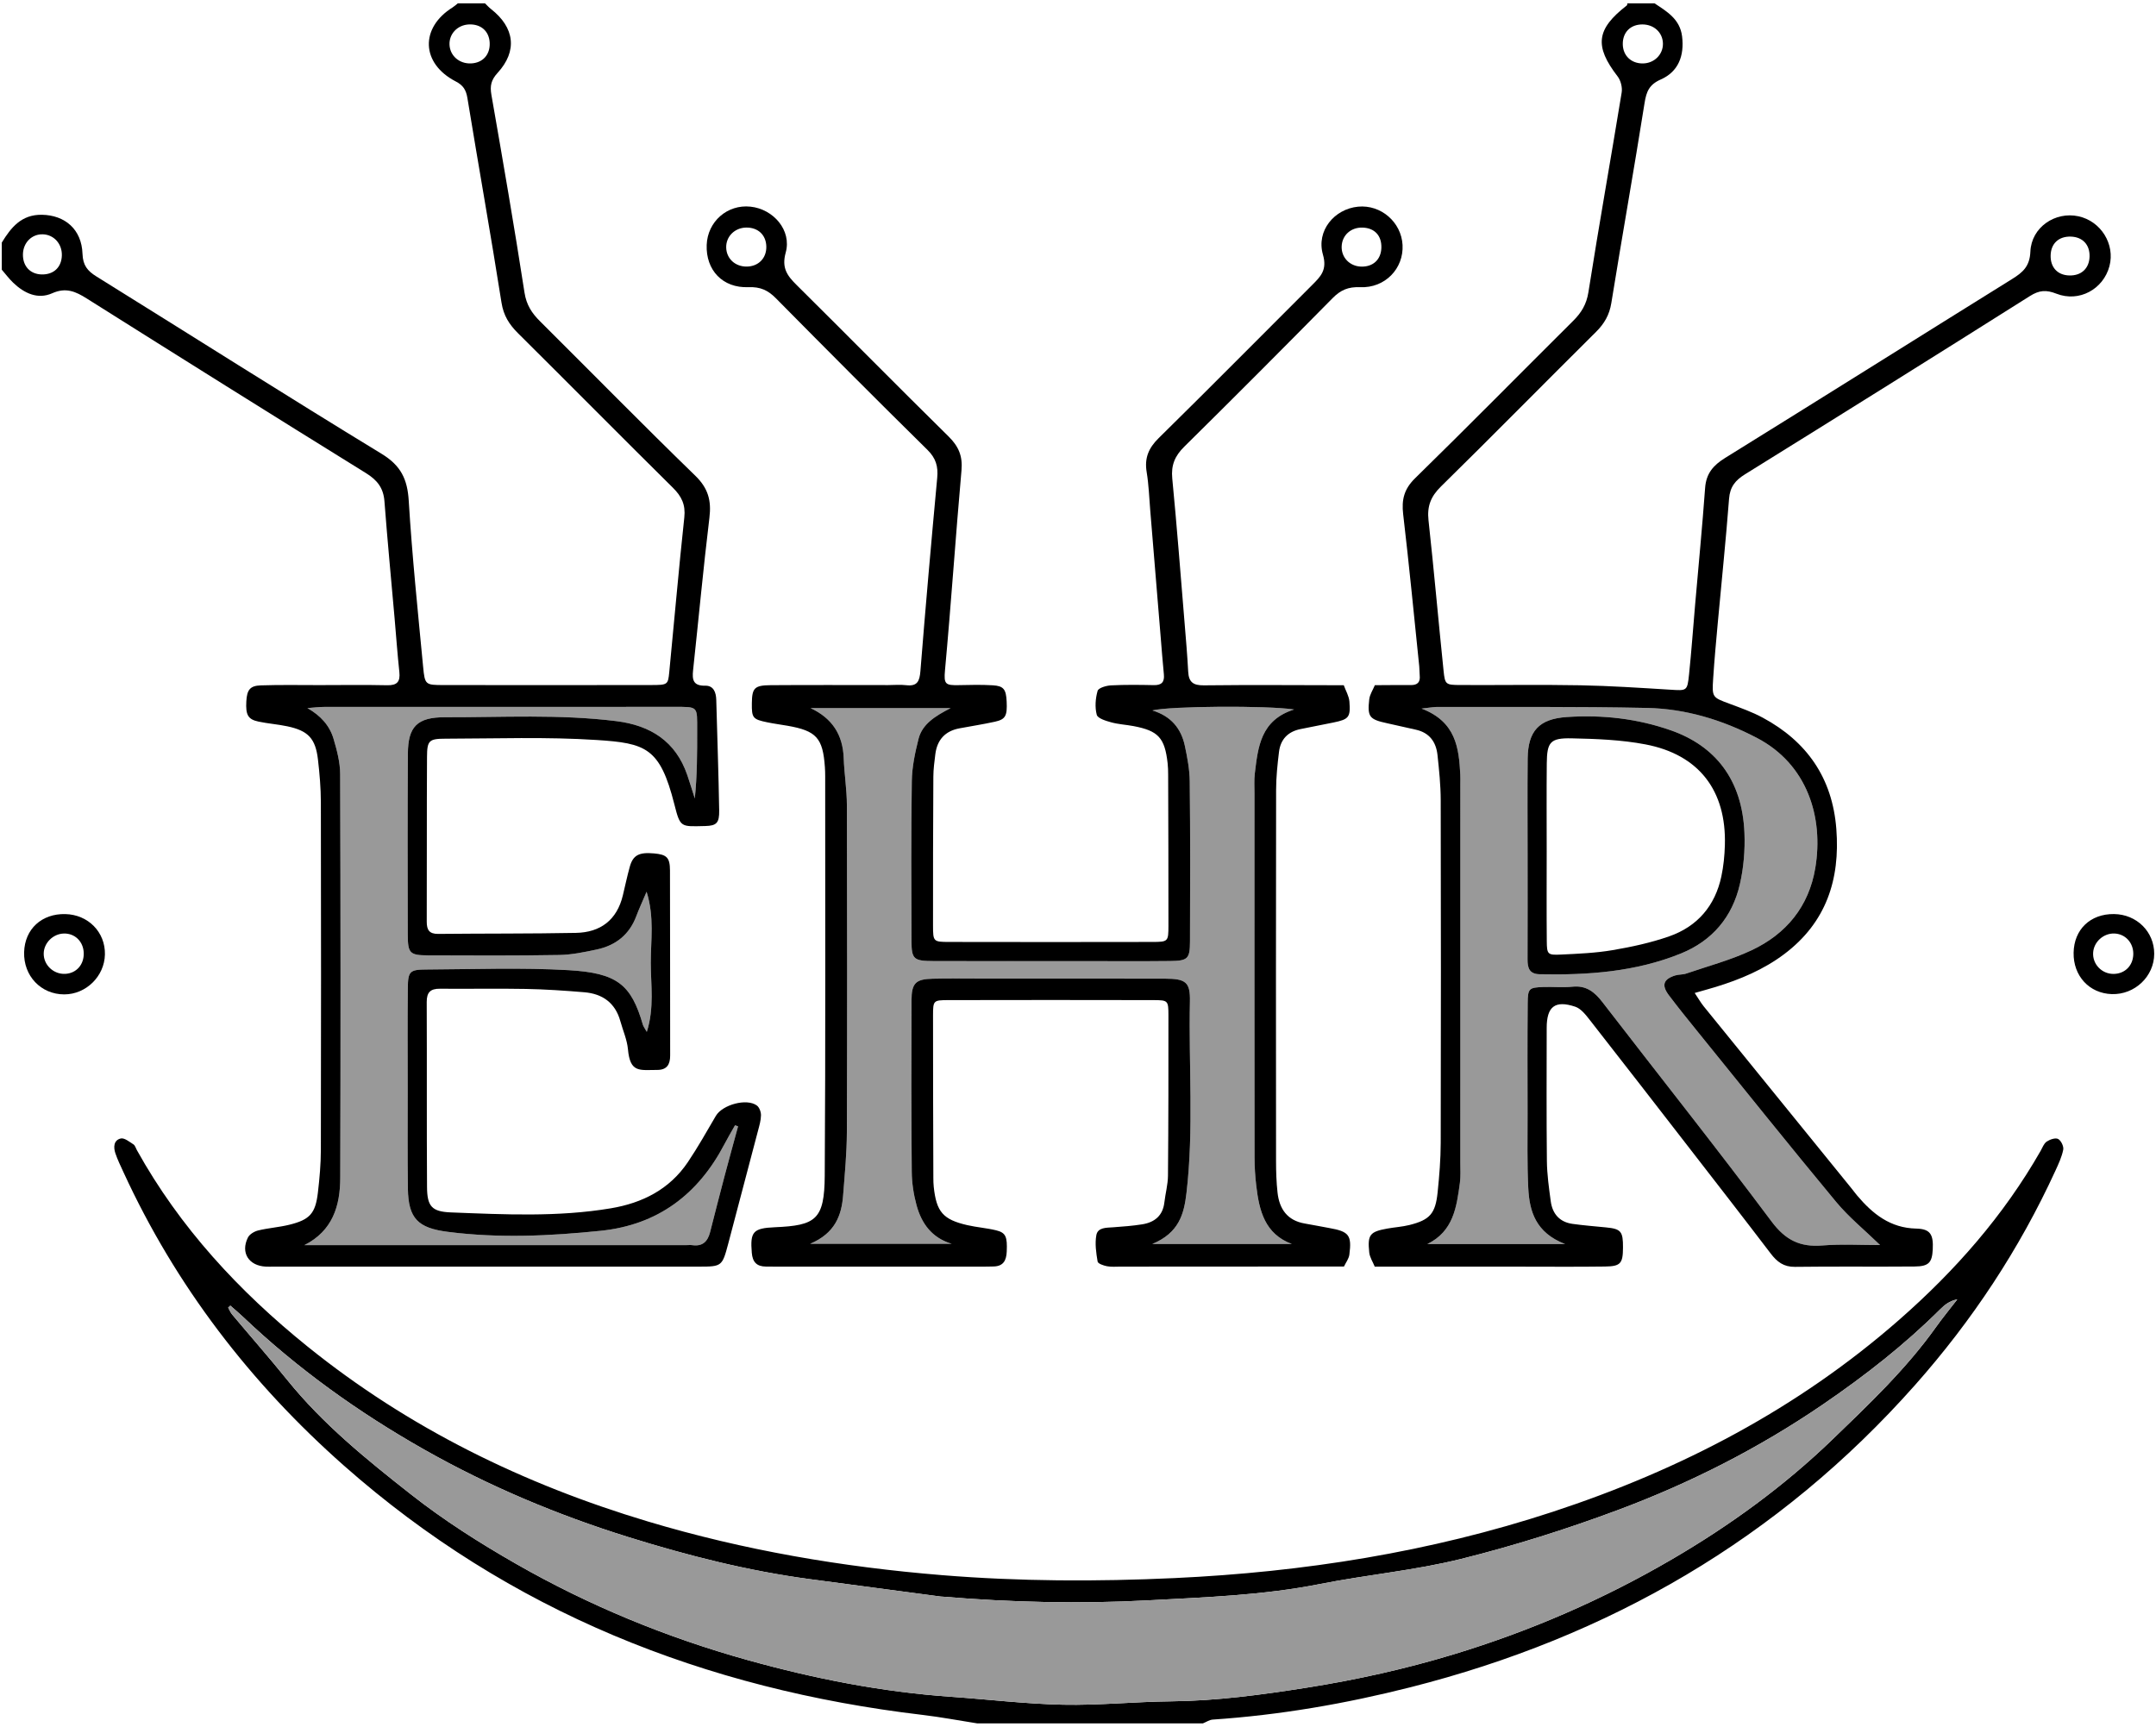
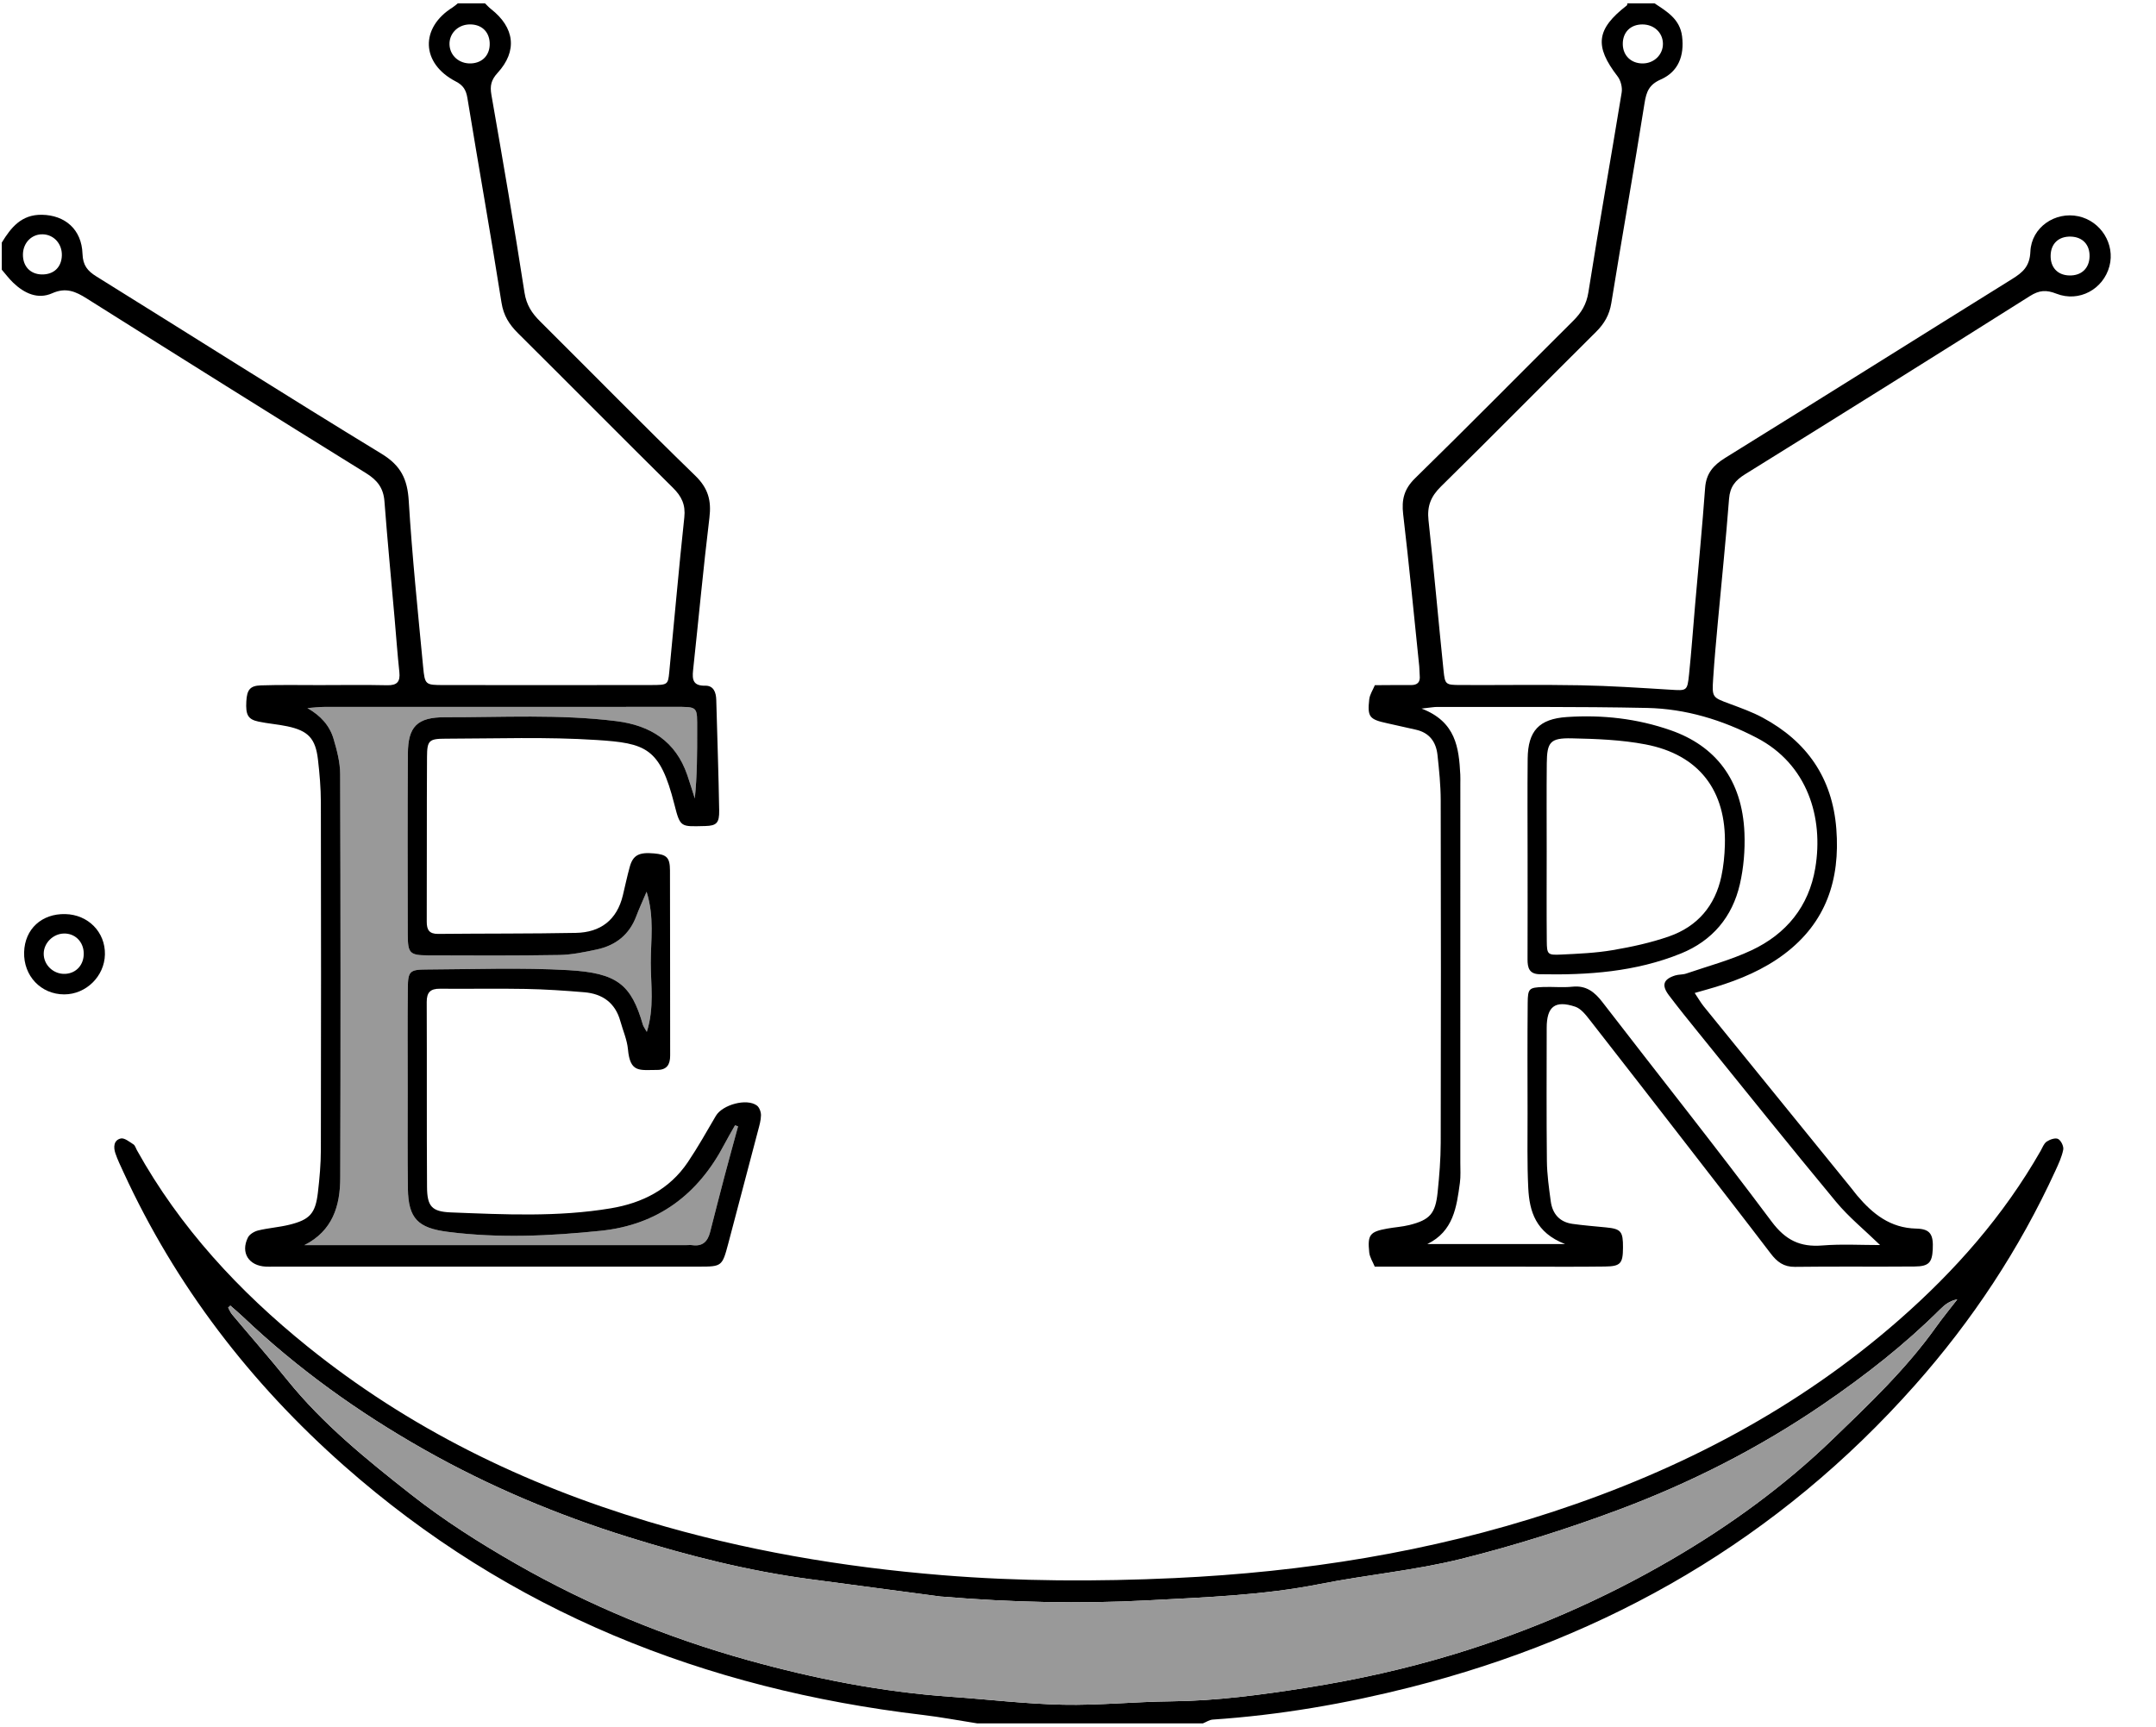
<svg xmlns="http://www.w3.org/2000/svg" version="1.1" id="svg2" width="382" height="306">
  <path d="m 40.81,231.385 c -0.127,0.115 -0.255,0.23 -0.382,0.346 0.236,0.414 0.414,0.875 0.715,1.233 3.245,3.869 6.586,7.662 9.754,11.593 6.316,7.837 14.074,14.11 21.915,20.275 5.854,4.604 12.13,8.59 18.609,12.299 13.012,7.446 26.743,13.084 41.158,17.096 11.775,3.277 23.722,5.628 35.941,6.477 6.616,0.461 13.223,1.266 19.844,1.404 6.367,0.131 12.745,-0.536 19.121,-0.599 8.128,-0.082 16.125,-1.172 24.129,-2.436 8.79,-1.39 17.448,-3.317 25.957,-5.899 13.55,-4.112 26.45,-9.708 38.689,-16.855 10.265,-5.994 19.819,-12.935 28.373,-21.182 6.514,-6.279 13.092,-12.523 18.382,-19.946 1.197,-1.68 2.513,-3.278 3.774,-4.913 -1.349,0.253 -2.218,0.954 -3.005,1.737 -6.333,6.307 -13.344,11.778 -20.706,16.817 -11.37,7.782 -23.59,13.992 -36.453,18.788 -9.063,3.38 -18.347,6.311 -27.731,8.65 -8.2,2.043 -16.711,2.801 -25.021,4.45 -10.073,2.001 -20.304,2.349 -30.474,2.894 -12.084,0.649 -24.222,0.356 -36.312,-0.649 -0.133,-0.011 -0.267,-0.007 -0.399,-0.023 -7.745,-1.03 -15.489,-2.057 -23.233,-3.091 -10.944,-1.462 -21.612,-4.172 -32.121,-7.451 -12.595,-3.929 -24.713,-9.013 -36.226,-15.538 -11.626,-6.589 -22.392,-14.302 -32.078,-23.514 -0.715,-0.681 -1.479,-1.31 -2.22,-1.963 m 132.32,74.028 c -3.229,-0.506 -6.447,-1.118 -9.691,-1.502 -38.55,-4.565 -73.195,-18.279 -102.499,-44.175 -16.558,-14.633 -29.816,-31.868 -39.081,-52.038 -0.5,-1.087 -1.028,-2.171 -1.411,-3.301 -0.367,-1.083 -0.322,-2.337 0.95,-2.637 0.638,-0.149 1.533,0.592 2.241,1.042 0.298,0.189 0.416,0.665 0.61,1.015 7.624,13.725 18.083,25.005 30.219,34.795 17.962,14.489 38.269,24.409 60.321,31.022 17.042,5.11 34.429,8.068 52.132,9.512 13.718,1.117 27.45,1.155 41.163,0.52 22.83,-1.058 45.275,-4.593 67.056,-11.754 22.628,-7.438 43.394,-18.265 61.389,-34.049 9.883,-8.667 18.477,-18.437 25.027,-29.907 0.329,-0.575 0.573,-1.306 1.074,-1.644 0.561,-0.377 1.538,-0.719 2.022,-0.469 0.517,0.268 1.024,1.311 0.911,1.894 -0.25,1.285 -0.831,2.522 -1.385,3.729 -6.379,13.909 -14.728,26.542 -24.865,37.981 -24.159,27.259 -54.26,44.654 -89.41,53.565 -11.505,2.917 -23.17,4.932 -35.031,5.73 -0.591,0.04 -1.159,0.44 -1.738,0.671 z" id="path22" />
  <path d="m 40.81,231.385 c 0.741,0.653 1.505,1.282 2.22,1.963 9.686,9.212 20.452,16.925 32.078,23.514 11.513,6.525 23.631,11.609 36.226,15.538 10.509,3.279 21.177,5.989 32.121,7.451 7.744,1.034 15.488,2.061 23.233,3.091 0.132,0.016 0.266,0.012 0.399,0.023 12.09,1.005 24.228,1.298 36.312,0.649 10.17,-0.545 20.401,-0.893 30.474,-2.894 8.31,-1.649 16.821,-2.407 25.021,-4.45 9.384,-2.339 18.668,-5.27 27.731,-8.65 12.863,-4.796 25.083,-11.006 36.453,-18.788 7.362,-5.039 14.373,-10.51 20.706,-16.817 0.787,-0.783 1.656,-1.484 3.005,-1.737 -1.261,1.635 -2.577,3.233 -3.774,4.913 -5.29,7.423 -11.868,13.667 -18.382,19.946 -8.554,8.247 -18.108,15.188 -28.373,21.182 -12.239,7.147 -25.139,12.743 -38.689,16.855 -8.509,2.582 -17.167,4.509 -25.957,5.899 -8.004,1.264 -16.001,2.354 -24.129,2.436 -6.376,0.063 -12.754,0.73 -19.121,0.599 -6.621,-0.138 -13.228,-0.943 -19.844,-1.404 -12.219,-0.849 -24.166,-3.2 -35.941,-6.477 -14.415,-4.012 -28.146,-9.65 -41.158,-17.096 -6.479,-3.709 -12.755,-7.695 -18.609,-12.299 -7.841,-6.165 -15.599,-12.438 -21.915,-20.275 -3.168,-3.931 -6.509,-7.724 -9.754,-11.593 -0.301,-0.358 -0.479,-0.819 -0.715,-1.233 0.127,-0.116 0.255,-0.231 0.382,-0.346" style="fill:#999999" id="path26" />
-   <path d="m 270.658,151.625 c 0,6.126 0.014,12.251 -0.009,18.377 -0.006,1.503 0.29,2.612 2.131,2.65 8.561,0.18 17.019,-0.416 25.055,-3.678 5.56,-2.258 9.098,-6.473 10.432,-12.262 0.677,-2.939 0.935,-6.063 0.815,-9.079 -0.382,-9.543 -5.245,-15.463 -13.006,-18.193 -5.974,-2.101 -12.165,-2.794 -18.46,-2.369 -4.926,0.332 -6.894,2.462 -6.943,7.376 -0.059,5.726 -0.014,11.452 -0.015,17.178 m 6.642,68.844 h -24.411 c 4.643,-2.266 5.192,-6.576 5.772,-10.833 0.16,-1.179 0.077,-2.395 0.077,-3.593 0.004,-22.382 0.003,-44.766 0.003,-67.148 0,-0.533 0.02,-1.067 -0.008,-1.598 -0.246,-4.768 -0.768,-9.398 -6.865,-11.725 1.531,-0.164 2.162,-0.293 2.793,-0.291 12.39,0.03 24.783,-0.082 37.168,0.178 6.846,0.144 13.348,2.122 19.442,5.303 8.953,4.671 11.865,14.077 10.357,23.083 -1.142,6.81 -5.145,11.667 -11.267,14.55 -3.697,1.741 -7.715,2.807 -11.6,4.138 -0.62,0.212 -1.333,0.139 -1.959,0.336 -2.093,0.662 -2.454,1.729 -1.11,3.508 1.682,2.228 3.438,4.402 5.195,6.573 8.12,10.029 16.182,20.106 24.421,30.035 2.261,2.724 5.064,4.998 7.806,7.661 -3.31,0.006 -6.797,-0.203 -10.243,0.075 -3.932,0.316 -6.512,-0.937 -8.984,-4.246 -9.792,-13.107 -19.982,-25.914 -29.968,-38.875 -1.403,-1.822 -2.884,-2.996 -5.334,-2.737 -1.713,0.181 -3.462,-0.014 -5.192,0.055 -2.486,0.099 -2.694,0.254 -2.717,2.845 -0.059,6.527 -0.034,13.056 -0.022,19.584 0.009,4.396 -0.094,8.8 0.123,13.187 0.203,4.126 1.301,7.916 6.523,9.935" style="fill:#999999" id="path30" />
-   <path d="m 143.523,220.435 c 4.43,-1.875 5.59,-5.016 5.865,-8.63 0.283,-3.707 0.649,-7.422 0.661,-11.135 0.067,-19.325 0.055,-38.65 0.004,-57.975 -0.008,-2.78 -0.462,-5.556 -0.564,-8.338 -0.154,-4.151 -2.024,-7.06 -5.884,-8.871 h 24.842 c -2.804,1.44 -5.045,2.846 -5.708,5.479 -0.613,2.431 -1.147,4.954 -1.184,7.445 -0.141,9.461 -0.098,18.923 -0.057,28.386 0.014,3.188 0.399,3.511 3.841,3.523 8.929,0.033 17.859,0.012 26.79,0.012 5.065,0 10.129,0.037 15.194,-0.018 3.115,-0.033 3.505,-0.381 3.519,-3.441 0.043,-9.461 0.056,-18.925 -0.043,-28.387 -0.021,-2.107 -0.425,-4.234 -0.866,-6.306 -0.651,-3.058 -2.432,-5.266 -5.758,-6.275 3.102,-0.778 20.305,-0.902 25.114,-0.168 -5.937,1.879 -6.395,6.643 -6.959,11.315 -0.144,1.184 -0.063,2.397 -0.063,3.596 -0.004,21.458 -0.01,42.916 0.011,64.374 0.001,1.724 0.109,3.457 0.313,5.168 0.522,4.352 1.487,8.473 6.3,10.272 h -24.738 c 4.761,-1.974 5.635,-5.33 6.069,-9.048 1.319,-11.296 0.371,-22.625 0.609,-33.936 0.072,-3.406 -0.711,-4.027 -4.377,-4.036 -10.796,-0.029 -21.593,-0.012 -32.389,-0.012 -2.932,0 -5.865,-0.053 -8.796,0.019 -3.023,0.072 -3.755,0.758 -3.768,3.846 -0.045,10.129 -0.046,20.259 0.044,30.388 0.018,1.974 0.328,3.995 0.846,5.901 0.885,3.248 2.711,5.787 6.248,6.852 z" style="fill:#999999" id="path34" />
  <path d="m 130.772,199.606 c -0.791,2.905 -1.598,5.806 -2.367,8.716 -0.883,3.34 -1.739,6.686 -2.591,10.034 -0.416,1.634 -1.313,2.565 -3.122,2.313 -0.393,-0.054 -0.799,-0.004 -1.199,-0.004 -21.601,-0.001 -43.202,-0.002 -64.803,-0.003 h -2.762 c 5.019,-2.535 6.341,-6.97 6.357,-11.887 0.075,-23.868 0.063,-47.735 -0.017,-71.604 -0.007,-2.084 -0.568,-4.215 -1.17,-6.237 -0.707,-2.376 -2.316,-4.137 -4.633,-5.445 0.991,-0.073 1.981,-0.21 2.971,-0.21 20.668,-0.012 41.335,-0.008 62.003,-0.01 4.337,0 4.08,-0.153 4.085,4.191 0.005,3.983 0.001,7.967 -0.42,12.044 -0.441,-1.381 -0.858,-2.771 -1.328,-4.142 -2.052,-5.989 -6.512,-8.809 -12.566,-9.564 -10.092,-1.258 -20.229,-0.666 -30.347,-0.689 -4.963,-0.011 -6.567,1.666 -6.595,6.462 -0.064,10.666 -0.049,21.334 -0.02,32.001 0.009,3.385 0.328,3.721 3.613,3.735 7.734,0.034 15.469,0.066 23.2,-0.063 2.237,-0.038 4.49,-0.507 6.692,-0.981 3.339,-0.717 5.764,-2.626 6.993,-5.917 0.462,-1.238 1.024,-2.44 1.817,-4.311 1.407,4.523 0.734,8.614 0.739,12.605 0.004,3.924 0.655,7.929 -0.701,12.234 -0.383,-0.687 -0.605,-0.956 -0.694,-1.264 -2.065,-7.126 -4.533,-9.183 -13.188,-9.68 -8.374,-0.481 -16.795,-0.154 -25.195,-0.114 -2.918,0.014 -3.234,0.328 -3.267,3.239 -0.065,6 -0.024,12.001 -0.022,18.001 0.002,5.867 -0.049,11.735 0.034,17.601 0.075,5.336 1.831,6.978 7.084,7.651 9.053,1.16 18.076,0.742 27.092,-0.189 10.101,-1.044 17.245,-6.431 21.898,-15.325 0.597,-1.142 1.257,-2.251 1.888,-3.374 0.181,0.062 0.36,0.124 0.541,0.186" style="fill:#999999" id="path38" />
  <path d="m 274.043,150.835 c 0,5.318 -0.032,10.636 0.016,15.953 0.02,2.347 0.148,2.494 2.529,2.379 3.051,-0.145 6.128,-0.272 9.129,-0.783 3.387,-0.576 6.792,-1.312 10.026,-2.444 4.992,-1.745 8.135,-5.402 9.246,-10.617 0.386,-1.811 0.57,-3.688 0.624,-5.542 0.285,-9.667 -4.585,-16.053 -14.078,-17.862 -4.269,-0.813 -8.696,-0.98 -13.058,-1.072 -3.813,-0.081 -4.381,0.662 -4.419,4.434 -0.052,5.185 -0.013,10.369 -0.015,15.554 m -3.385,0.79 c 0,-5.726 -0.044,-11.452 0.015,-17.178 0.05,-4.914 2.017,-7.044 6.943,-7.376 6.295,-0.424 12.487,0.268 18.46,2.369 7.761,2.73 12.624,8.65 13.006,18.193 0.12,3.016 -0.138,6.14 -0.814,9.079 -1.334,5.789 -4.872,10.004 -10.433,12.262 -8.036,3.262 -16.494,3.858 -25.055,3.678 -1.841,-0.038 -2.136,-1.147 -2.131,-2.65 0.023,-6.126 0.009,-12.251 0.009,-18.377 m 99.57,-106.123 c 0.071,-2.121 -1.219,-3.509 -3.322,-3.571 -2.134,-0.063 -3.516,1.219 -3.574,3.312 -0.058,2.139 1.221,3.521 3.309,3.575 2.12,0.056 3.516,-1.236 3.587,-3.316 m -79.238,-41.172 c -2.103,0 -3.487,1.397 -3.466,3.496 0.022,2.036 1.496,3.447 3.572,3.416 2.007,-0.027 3.569,-1.577 3.542,-3.511 -0.027,-1.957 -1.577,-3.402 -3.648,-3.401 m -13.69,216.139 c -5.222,-2.019 -6.32,-5.809 -6.523,-9.935 -0.216,-4.386 -0.114,-8.791 -0.123,-13.187 -0.011,-6.528 -0.037,-13.057 0.022,-19.584 0.023,-2.591 0.231,-2.746 2.718,-2.845 1.729,-0.069 3.478,0.126 5.191,-0.055 2.45,-0.259 3.932,0.915 5.334,2.737 9.986,12.961 20.176,25.768 29.968,38.875 2.472,3.309 5.052,4.562 8.984,4.246 3.446,-0.278 6.933,-0.069 10.243,-0.074 -2.742,-2.664 -5.545,-4.938 -7.805,-7.662 -8.24,-9.929 -16.302,-20.005 -24.421,-30.035 -1.758,-2.171 -3.514,-4.344 -5.196,-6.573 -1.343,-1.779 -0.983,-2.846 1.11,-3.508 0.626,-0.197 1.34,-0.124 1.959,-0.336 3.886,-1.331 7.903,-2.397 11.6,-4.138 6.122,-2.883 10.125,-7.74 11.267,-14.55 1.508,-9.006 -1.403,-18.412 -10.356,-23.083 -6.095,-3.181 -12.597,-5.159 -19.443,-5.303 -12.385,-0.26 -24.778,-0.148 -37.168,-0.178 -0.631,-0.002 -1.262,0.127 -2.793,0.291 6.097,2.327 6.619,6.957 6.865,11.725 0.028,0.531 0.008,1.065 0.008,1.598 0,22.382 0.001,44.766 -0.003,67.148 0,1.198 0.083,2.414 -0.077,3.593 -0.58,4.257 -1.129,8.567 -5.771,10.833 z m 15.842,-219.882 c 2.213,1.464 4.514,2.803 4.889,5.86 0.421,3.428 -0.651,6.258 -3.769,7.634 -2.066,0.911 -2.558,2.151 -2.88,4.185 -1.875,11.828 -3.98,23.618 -5.888,35.44 -0.341,2.107 -1.238,3.65 -2.718,5.119 -9.179,9.111 -18.244,18.336 -27.472,27.396 -1.808,1.774 -2.474,3.507 -2.201,5.989 0.972,8.87 1.747,17.762 2.666,26.639 0.256,2.486 0.37,2.538 3.024,2.549 7.066,0.036 14.135,-0.086 21.198,0.046 5.322,0.101 10.639,0.456 15.952,0.783 2.939,0.18 3.013,0.266 3.324,-2.72 0.426,-4.107 0.716,-8.228 1.074,-12.342 0.598,-6.9 1.27,-13.796 1.772,-20.704 0.185,-2.551 1.442,-4.003 3.546,-5.308 16.982,-10.521 33.89,-21.16 50.854,-31.711 1.885,-1.171 3.12,-2.23 3.229,-4.849 0.182,-4.339 4.417,-7.152 8.517,-6.264 3.979,0.862 6.519,4.943 5.495,8.831 -1.074,4.082 -5.367,6.47 -9.397,4.888 -1.819,-0.715 -3.044,-0.625 -4.689,0.412 -16.781,10.596 -33.61,21.117 -50.472,31.586 -1.734,1.075 -2.68,2.228 -2.842,4.351 -0.558,7.303 -1.322,14.59 -1.988,21.885 -0.302,3.317 -0.611,6.633 -0.826,9.955 -0.219,3.377 -0.155,3.342 2.896,4.48 1.992,0.742 4.019,1.461 5.883,2.466 7.841,4.225 12.34,10.687 13.042,19.704 0.7,8.99 -1.811,16.608 -9.207,22.181 -3.655,2.756 -7.831,4.509 -12.186,5.842 -1.136,0.348 -2.283,0.657 -3.7,1.063 0.622,0.928 1.055,1.701 1.606,2.381 8.727,10.768 17.468,21.525 26.205,32.287 0.336,0.414 0.647,0.847 0.991,1.254 2.753,3.243 5.847,5.733 10.447,5.834 2.505,0.055 3.064,1.049 2.928,3.693 -0.12,2.338 -0.707,3.004 -3.219,3.026 -7.067,0.062 -14.134,-0.033 -21.2,0.062 -1.999,0.026 -3.173,-0.895 -4.294,-2.363 -4.764,-6.254 -9.59,-12.462 -14.405,-18.678 -5.876,-7.586 -11.748,-15.176 -17.664,-22.731 -0.711,-0.907 -1.557,-1.997 -2.563,-2.332 -3.592,-1.193 -5.053,-0.023 -5.057,3.747 -0.007,7.867 -0.052,15.734 0.034,23.599 0.027,2.385 0.364,4.772 0.685,7.143 0.3,2.208 1.559,3.674 3.841,3.996 1.97,0.278 3.959,0.431 5.94,0.627 2.666,0.262 3.034,0.693 3.017,3.584 -0.017,2.802 -0.415,3.314 -3.183,3.351 -5.066,0.07 -10.133,0.022 -15.2,0.022 -8.532,0.001 -17.066,0 -25.599,0 -0.338,-0.836 -0.887,-1.652 -0.977,-2.514 -0.33,-3.155 0.11,-3.678 3.201,-4.236 1.309,-0.237 2.654,-0.313 3.938,-0.635 3.599,-0.906 4.589,-2.01 4.976,-5.775 0.3,-2.912 0.541,-5.845 0.548,-8.77 0.046,-20.255 0.045,-40.51 -0.001,-60.764 -0.006,-2.656 -0.284,-5.32 -0.567,-7.966 -0.247,-2.32 -1.423,-3.974 -3.849,-4.504 -1.688,-0.369 -3.367,-0.771 -5.056,-1.135 -3.154,-0.681 -3.54,-1.11 -3.191,-4.234 0.096,-0.865 0.652,-1.678 0.996,-2.515 2.13,-0.009 4.259,-0.039 6.387,-0.02 1.199,0.01 1.682,-0.54 1.561,-1.708 -0.055,-0.528 -0.027,-1.066 -0.082,-1.593 -0.93,-8.993 -1.793,-17.993 -2.85,-26.969 -0.304,-2.587 0.16,-4.474 2.117,-6.386 9.418,-9.213 18.662,-18.603 28.005,-27.892 1.455,-1.446 2.362,-2.926 2.701,-5.081 1.856,-11.808 3.963,-23.576 5.89,-35.373 0.149,-0.903 -0.157,-2.136 -0.715,-2.86 -4.146,-5.377 -3.798,-8.381 1.626,-12.578 0.083,-0.065 0.073,-0.25 0.106,-0.379 z" id="path42" />
-   <path d="m 135.777,43.695 c -0.041,-2.065 -1.485,-3.414 -3.604,-3.364 -2.016,0.047 -3.553,1.595 -3.506,3.536 0.046,1.974 1.602,3.407 3.665,3.375 2.065,-0.032 3.485,-1.494 3.445,-3.547 m 108.975,0.221 c 0.065,-2.158 -1.204,-3.52 -3.337,-3.581 -2.056,-0.06 -3.617,1.342 -3.699,3.319 -0.08,1.965 1.414,3.528 3.435,3.594 2.121,0.07 3.537,-1.24 3.601,-3.332 m -101.23,176.519 h 25.116 c -3.537,-1.065 -5.363,-3.603 -6.248,-6.851 -0.518,-1.907 -0.828,-3.928 -0.845,-5.902 -0.091,-10.129 -0.09,-20.258 -0.045,-30.387 0.013,-3.089 0.745,-3.775 3.768,-3.847 2.931,-0.071 5.864,-0.019 8.796,-0.019 10.796,0 21.593,-0.017 32.389,0.012 3.666,0.009 4.449,0.63 4.377,4.036 -0.238,11.311 0.71,22.64 -0.609,33.936 -0.434,3.719 -1.308,7.074 -6.069,9.049 h 24.738 c -4.813,-1.8 -5.778,-5.92 -6.3,-10.273 -0.204,-1.711 -0.312,-3.444 -0.313,-5.168 -0.021,-21.458 -0.015,-42.916 -0.011,-64.374 0,-1.199 -0.081,-2.412 0.063,-3.596 0.564,-4.671 1.022,-9.436 6.959,-11.315 -4.809,-0.733 -22.012,-0.609 -25.114,0.168 3.326,1.009 5.107,3.217 5.758,6.275 0.441,2.073 0.845,4.2 0.866,6.306 0.099,9.462 0.086,18.926 0.043,28.388 -0.014,3.059 -0.404,3.407 -3.519,3.44 -5.065,0.055 -10.129,0.018 -15.193,0.018 -8.932,0.001 -17.862,0.021 -26.79,-0.012 -3.443,-0.012 -3.828,-0.335 -3.842,-3.522 -0.041,-9.463 -0.084,-18.926 0.057,-28.387 0.037,-2.49 0.571,-5.014 1.184,-7.444 0.663,-2.633 2.904,-4.04 5.708,-5.48 h -24.842 c 3.861,1.812 5.73,4.72 5.884,8.871 0.102,2.782 0.557,5.559 0.564,8.338 0.051,19.325 0.063,38.65 -0.004,57.976 -0.012,3.712 -0.377,7.427 -0.661,11.134 -0.275,3.615 -1.435,6.755 -5.865,8.63 m 94.603,4.016 c -13.2,0.009 -26.4,0.016 -39.599,0.021 -0.8,0 -1.619,0.08 -2.393,-0.069 -0.607,-0.117 -1.595,-0.457 -1.658,-0.825 -0.257,-1.541 -0.503,-3.18 -0.225,-4.686 0.257,-1.398 1.781,-1.301 2.986,-1.392 1.722,-0.129 3.451,-0.25 5.153,-0.526 2.18,-0.353 3.642,-1.527 3.914,-3.884 0.183,-1.584 0.625,-3.157 0.639,-4.738 0.081,-9.466 0.09,-18.932 0.08,-28.398 -0.003,-2.635 -0.07,-2.707 -2.635,-2.714 -12.133,-0.027 -24.268,-0.027 -36.401,0 -2.597,0.007 -2.668,0.078 -2.671,2.68 -0.01,9.599 0.03,19.199 0.056,28.798 0.001,0.533 0.011,1.069 0.067,1.598 0.472,4.447 1.633,5.812 5.951,6.805 1.685,0.386 3.431,0.508 5.109,0.917 1.734,0.423 1.988,1.176 1.876,3.759 -0.067,1.551 -0.575,2.585 -2.279,2.647 -0.799,0.028 -1.599,0.029 -2.399,0.029 -12,0.002 -24,0.002 -36,0.001 -0.666,0 -1.333,-0.008 -1.999,-0.013 -1.612,-0.014 -2.359,-0.79 -2.495,-2.438 -0.309,-3.712 0.203,-4.364 4.088,-4.531 7.253,-0.311 8.784,-1.339 8.836,-9.149 0.155,-23.597 0.072,-47.197 0.08,-70.797 0,-0.533 -0.017,-1.067 -0.053,-1.598 -0.356,-5.166 -1.505,-6.437 -6.624,-7.329 -1.182,-0.206 -2.372,-0.362 -3.547,-0.603 -2.613,-0.533 -2.802,-0.783 -2.769,-3.386 0.034,-2.697 0.446,-3.179 3.341,-3.202 6.933,-0.052 13.867,-0.017 20.8,-0.017 1.067,0 2.146,-0.107 3.197,0.019 1.991,0.238 2.385,-0.714 2.529,-2.514 0.91,-11.42 1.918,-22.832 2.976,-34.239 0.187,-2.006 -0.227,-3.471 -1.737,-4.959 -9.026,-8.886 -17.96,-17.867 -26.863,-26.876 -1.404,-1.418 -2.754,-2.033 -4.856,-1.95 -4.585,0.183 -7.56,-3.049 -7.388,-7.495 0.159,-4.141 3.665,-7.205 7.753,-6.774 4.086,0.429 7.335,4.206 6.25,8.127 -0.763,2.754 0.271,4.114 1.951,5.78 8.997,8.916 17.885,17.941 26.91,26.829 1.77,1.744 2.505,3.467 2.282,5.983 -1.049,11.811 -1.837,23.644 -2.924,35.45 -0.229,2.491 0.085,2.679 2.473,2.628 1.999,-0.043 4.006,-0.094 5.999,0.028 1.932,0.117 2.352,0.717 2.454,2.878 0.12,2.527 -0.199,3.163 -2.078,3.575 -2.078,0.455 -4.185,0.783 -6.277,1.173 -2.554,0.475 -3.964,2.041 -4.284,4.588 -0.165,1.317 -0.343,2.645 -0.35,3.971 -0.048,8.799 -0.07,17.599 -0.058,26.398 0.003,2.838 0.061,2.895 2.838,2.9 12,0.024 24.001,0.024 36.001,0 2.809,-0.004 2.868,-0.059 2.871,-2.864 0.012,-8.933 -0.025,-17.865 -0.05,-26.799 -0.002,-0.666 -0.018,-1.336 -0.092,-1.996 -0.508,-4.522 -1.641,-5.761 -6.061,-6.597 -1.309,-0.248 -2.661,-0.311 -3.938,-0.665 -0.941,-0.259 -2.386,-0.693 -2.557,-1.331 -0.356,-1.327 -0.234,-2.904 0.15,-4.248 0.149,-0.52 1.524,-0.927 2.362,-0.97 2.526,-0.129 5.065,-0.096 7.596,-0.043 1.397,0.027 1.916,-0.552 1.782,-1.913 -0.223,-2.253 -0.391,-4.511 -0.578,-6.767 -0.613,-7.436 -1.222,-14.871 -1.839,-22.306 -0.187,-2.257 -0.259,-4.533 -0.63,-6.76 -0.412,-2.475 0.321,-4.256 2.124,-6.03 9.126,-8.974 18.123,-18.08 27.182,-27.122 1.513,-1.511 2.713,-2.666 1.922,-5.405 -1.215,-4.208 2.017,-8.087 6.236,-8.491 4.034,-0.387 7.652,2.733 7.871,6.786 0.224,4.168 -3.094,7.679 -7.521,7.485 -2.098,-0.091 -3.461,0.507 -4.878,1.945 -8.707,8.83 -17.459,17.615 -26.282,26.326 -1.657,1.636 -2.35,3.271 -2.121,5.622 0.822,8.485 1.471,16.985 2.174,25.481 0.241,2.922 0.495,5.844 0.65,8.77 0.099,1.844 0.88,2.437 2.768,2.416 8.264,-0.097 16.531,-0.028 24.797,-0.018 0.347,0.965 0.919,1.911 1,2.897 0.225,2.79 -0.116,3.145 -2.818,3.703 -1.947,0.401 -3.898,0.779 -5.848,1.17 -2.219,0.445 -3.539,1.815 -3.809,4.033 -0.273,2.232 -0.51,4.486 -0.514,6.732 -0.037,21.933 -0.028,43.866 -0.011,65.798 0,1.858 0.061,3.726 0.263,5.571 0.321,2.916 1.737,4.966 4.839,5.492 1.437,0.243 2.864,0.538 4.299,0.791 3.516,0.622 4.04,1.249 3.59,4.718 -0.095,0.733 -0.626,1.408 -0.956,2.109" id="path46" />
  <path d="m 10.96,45.245 c 0.045,-2.032 -1.399,-3.642 -3.338,-3.72 -1.949,-0.079 -3.495,1.435 -3.557,3.484 -0.063,2.132 1.263,3.582 3.322,3.628 2.133,0.046 3.527,-1.278 3.573,-3.392 m 75.804,-37.659 c -0.094,-2.07 -1.565,-3.359 -3.711,-3.253 -2.021,0.1 -3.52,1.703 -3.407,3.642 0.112,1.935 1.745,3.341 3.792,3.265 2.087,-0.078 3.421,-1.543 3.326,-3.654 m 44.008,192.02 c -0.181,-0.061 -0.361,-0.124 -0.541,-0.185 -0.631,1.123 -1.292,2.231 -1.888,3.373 -4.654,8.894 -11.797,14.281 -21.899,15.325 -9.015,0.932 -18.039,1.35 -27.091,0.189 -5.253,-0.672 -7.009,-2.315 -7.084,-7.651 -0.083,-5.866 -0.033,-11.733 -0.035,-17.6 -0.002,-6 -0.043,-12.001 0.023,-18.001 0.032,-2.912 0.349,-3.226 3.266,-3.24 8.401,-0.04 16.822,-0.367 25.196,0.115 8.654,0.497 11.123,2.553 13.187,9.679 0.089,0.308 0.312,0.577 0.695,1.264 1.355,-4.305 0.705,-8.31 0.701,-12.233 -0.005,-3.992 0.668,-8.083 -0.739,-12.606 -0.793,1.871 -1.356,3.073 -1.818,4.312 -1.228,3.291 -3.653,5.2 -6.992,5.917 -2.202,0.473 -4.455,0.942 -6.692,0.98 -7.732,0.129 -15.466,0.098 -23.201,0.064 -3.285,-0.015 -3.603,-0.351 -3.613,-3.736 -0.028,-10.667 -0.044,-21.335 0.021,-32.001 0.028,-4.796 1.631,-6.472 6.594,-6.462 10.119,0.024 20.255,-0.569 30.347,0.69 6.055,0.755 10.515,3.574 12.566,9.563 0.47,1.371 0.887,2.761 1.329,4.143 0.42,-4.077 0.424,-8.062 0.419,-12.045 -0.004,-4.344 0.252,-4.192 -4.084,-4.191 -20.668,0.002 -41.335,-0.002 -62.003,0.01 -0.991,0 -1.981,0.137 -2.971,0.21 2.316,1.309 3.926,3.069 4.633,5.445 0.601,2.022 1.163,4.154 1.17,6.238 0.08,23.868 0.091,47.735 0.016,71.603 -0.015,4.917 -1.338,9.353 -6.356,11.887 h 2.761 c 21.601,0 43.203,0.002 64.803,0.003 0.401,0 0.807,-0.05 1.199,0.005 1.81,0.252 2.707,-0.68 3.123,-2.314 0.851,-3.347 1.708,-6.694 2.59,-10.034 0.77,-2.91 1.577,-5.81 2.368,-8.716 m -130.456,-156.616 c 1.641,-2.684 3.484,-4.983 7.101,-4.928 4.092,0.063 7.054,2.583 7.2,6.912 0.071,2.058 0.876,3.034 2.476,4.028 16.847,10.467 33.589,21.104 50.524,31.426 3.419,2.083 4.571,4.499 4.803,8.324 0.597,9.829 1.622,19.635 2.551,29.442 0.302,3.181 0.408,3.207 3.618,3.211 12.259,0.016 24.518,0.018 36.777,-0.003 2.929,-0.005 2.992,-0.049 3.211,-2.279 0.897,-9.141 1.681,-18.294 2.668,-27.425 0.244,-2.25 -0.475,-3.73 -2.017,-5.256 -9.189,-9.09 -18.277,-18.281 -27.449,-27.389 -1.559,-1.549 -2.564,-3.127 -2.925,-5.427 -1.903,-12.088 -4.057,-24.136 -6.033,-36.213 -0.238,-1.456 -0.72,-2.281 -2.082,-2.986 -6.141,-3.181 -6.353,-9.493 -0.536,-13.121 0.328,-0.206 0.614,-0.478 0.92,-0.719 h 4.801 c 0.355,0.341 0.685,0.714 1.07,1.015 4.196,3.285 4.724,7.431 1.168,11.315 -1.147,1.253 -1.375,2.292 -1.097,3.886 2.039,11.671 4.055,23.346 5.866,35.053 0.338,2.181 1.295,3.636 2.746,5.078 9.173,9.12 18.229,18.357 27.509,27.366 2.285,2.216 2.878,4.408 2.51,7.431 -1.09,8.991 -1.922,18.011 -2.893,27.016 -0.183,1.694 -0.018,2.814 2.147,2.77 1.475,-0.029 1.921,1.168 1.956,2.512 0.174,6.53 0.41,13.06 0.518,19.59 0.036,2.203 -0.448,2.724 -2.47,2.768 -4.349,0.096 -4.413,0.341 -5.473,-3.85 -2.541,-10.053 -5.061,-10.829 -13.765,-11.397 -8.899,-0.582 -17.86,-0.246 -26.793,-0.231 -2.919,0.005 -3.248,0.327 -3.266,3.218 -0.058,9.734 -0.009,19.469 -0.047,29.202 -0.005,1.479 0.444,2.191 2.037,2.176 8.132,-0.082 16.267,-0.025 24.398,-0.181 4.355,-0.084 7.268,-2.287 8.314,-6.659 0.403,-1.683 0.759,-3.377 1.22,-5.043 0.574,-2.08 1.64,-2.632 4.336,-2.379 2.202,0.207 2.782,0.708 2.791,3.007 0.042,10.933 0.005,21.868 0.031,32.802 0.005,1.623 -0.594,2.554 -2.289,2.559 -3.149,0.008 -4.802,0.546 -5.187,-3.648 -0.156,-1.694 -0.889,-3.333 -1.35,-4.999 -0.897,-3.243 -3.162,-4.85 -6.384,-5.119 -3.45,-0.288 -6.912,-0.523 -10.373,-0.588 -5.065,-0.096 -10.133,0.01 -15.201,-0.037 -1.693,-0.016 -2.354,0.637 -2.347,2.36 0.048,10.935 -0.018,21.869 0.055,32.803 0.024,3.403 0.845,4.348 4.24,4.479 9.452,0.365 18.923,0.848 28.326,-0.729 5.604,-0.94 10.402,-3.359 13.652,-8.19 1.779,-2.644 3.343,-5.435 4.956,-8.188 1.166,-1.988 5.479,-3.171 7.271,-1.835 0.439,0.328 0.731,1.134 0.725,1.716 -0.009,0.912 -0.287,1.832 -0.522,2.729 -1.752,6.693 -3.513,13.384 -5.29,20.07 -1.05,3.953 -1.136,4.033 -5.099,4.035 -25.202,0.009 -50.403,0.004 -75.606,0.004 -0.399,0 -0.8,0.013 -1.2,-0.005 -3.034,-0.141 -4.522,-2.452 -3.193,-5.151 0.291,-0.59 1.143,-1.095 1.828,-1.261 1.807,-0.439 3.69,-0.562 5.496,-1.005 3.648,-0.896 4.645,-2.001 5.079,-5.699 0.295,-2.509 0.522,-5.046 0.527,-7.57 0.042,-20.535 0.041,-41.07 0,-61.605 -0.005,-2.526 -0.224,-5.061 -0.515,-7.572 -0.434,-3.737 -1.727,-5.105 -5.414,-5.888 -1.692,-0.36 -3.435,-0.481 -5.127,-0.84 -1.861,-0.396 -2.283,-1.192 -2.151,-3.579 0.112,-2.027 0.641,-2.773 2.548,-2.838 3.464,-0.117 6.933,-0.046 10.401,-0.049 4,-0.003 8.002,-0.065 12,0.025 1.776,0.04 2.347,-0.629 2.165,-2.34 -0.34,-3.179 -0.566,-6.37 -0.846,-9.554 -0.606,-6.901 -1.272,-13.797 -1.796,-20.704 -0.178,-2.361 -1.266,-3.753 -3.264,-4.991 -16.532,-10.241 -33.007,-20.57 -49.459,-30.937 -1.992,-1.255 -3.703,-2.029 -6.147,-0.941 -2.562,1.139 -4.948,0.005 -6.901,-1.861 -0.74,-0.706 -1.357,-1.542 -2.03,-2.318 z" id="path50" />
  <path d="m 11.32,165.439 c -1.902,0.043 -3.538,1.652 -3.575,3.519 -0.041,2.049 1.744,3.74 3.833,3.628 1.965,-0.105 3.317,-1.639 3.259,-3.697 -0.059,-2.024 -1.556,-3.494 -3.517,-3.45 m -7.046,3.293 c 0.122,-4.082 3.108,-6.838 7.3,-6.738 4.051,0.095 7.095,3.199 7.017,7.151 -0.077,3.877 -3.352,7.088 -7.222,7.08 -4.122,-0.009 -7.221,-3.281 -7.095,-7.493" id="path54" />
-   <path d="m 377.977,169.048 c 0.016,-2.011 -1.45,-3.57 -3.396,-3.613 -1.904,-0.042 -3.595,1.493 -3.718,3.376 -0.136,2.075 1.559,3.826 3.667,3.785 2.006,-0.039 3.431,-1.507 3.447,-3.548 m -3.422,-7.059 c 4.013,0.045 7.128,3.118 7.129,7.032 0,4.005 -3.439,7.282 -7.514,7.155 -3.986,-0.123 -6.842,-3.219 -6.768,-7.334 0.074,-4.131 2.964,-6.899 7.153,-6.853" id="path58" />
</svg>